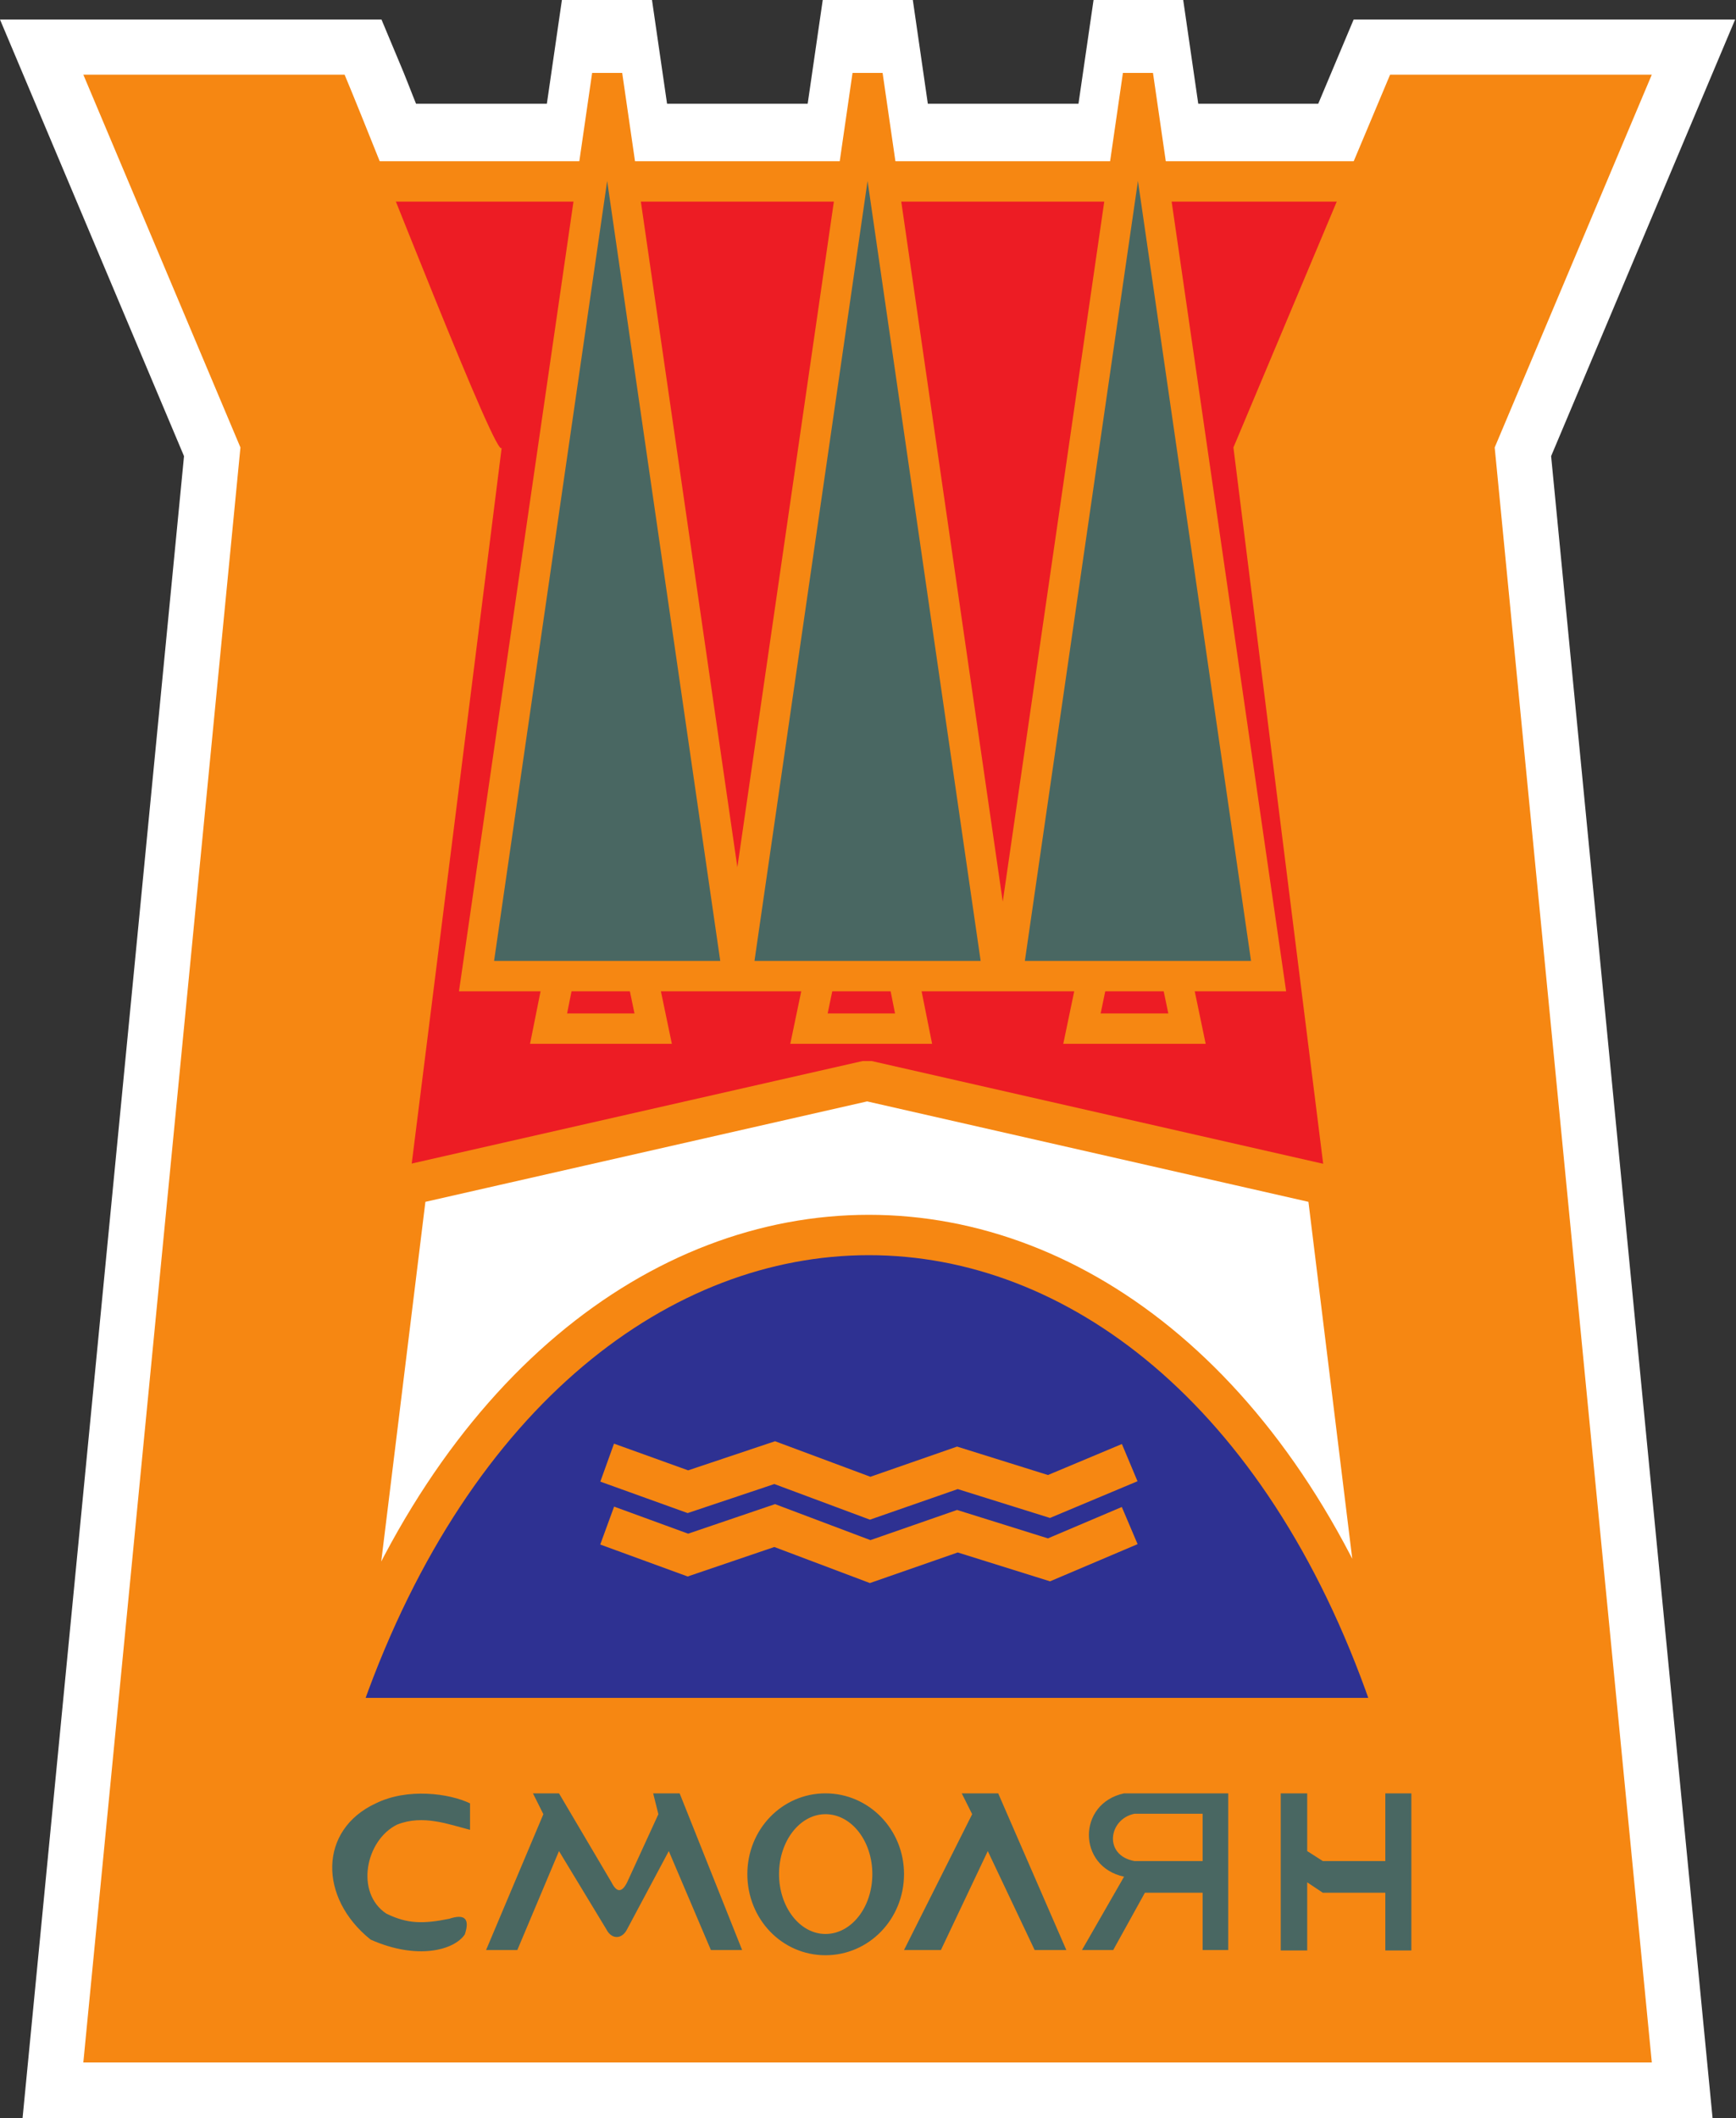
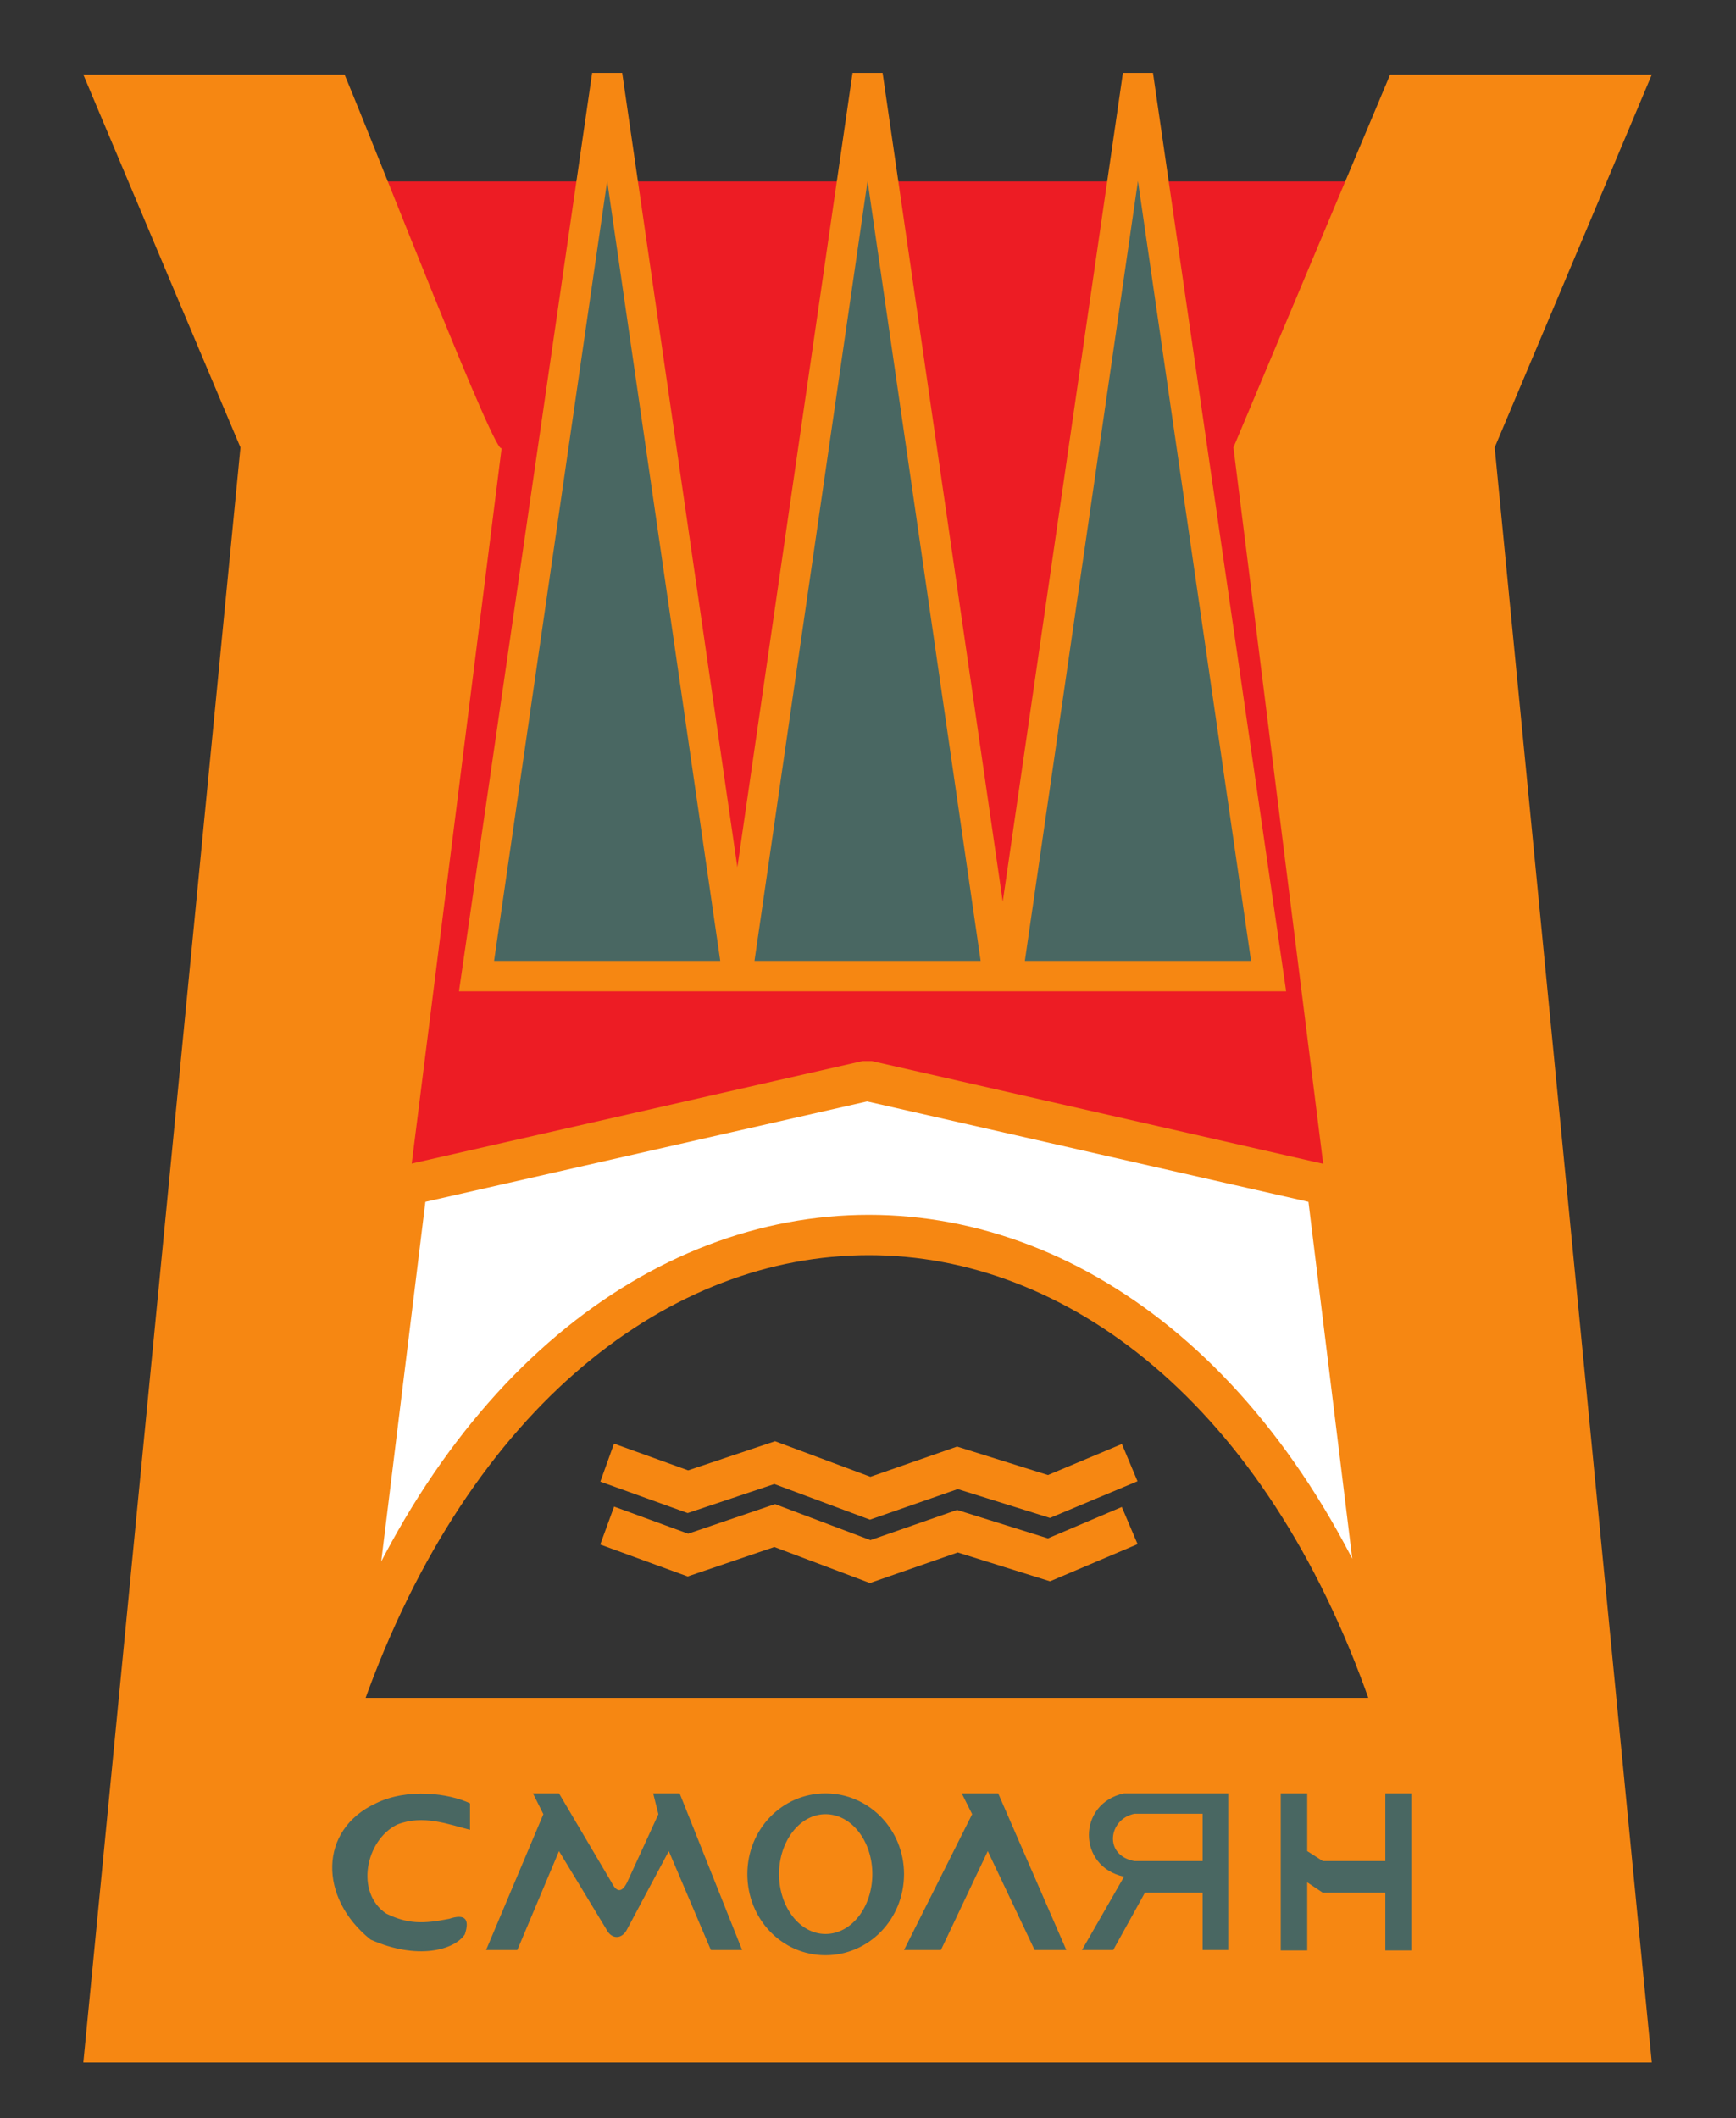
<svg xmlns="http://www.w3.org/2000/svg" version="1.2" viewBox="0 0 400 488" width="400" height="488">
  <rect x="0" y="0" width="400" height="488" fill="#333333" stroke="none" />
  <title>Smolyan-pdf</title>
  <style>
		.s0 { fill: #ffffff } 
		.s1 { fill: #2e3192 } 
		.s2 { fill: #ed1c24 } 
		.s3 { fill: none;stroke: #f68712;stroke-width: 9.3 } 
		.s4 { fill: #f68712 } 
		.s5 { fill: #496762;stroke: #f68712;stroke-width: 7 } 
		.s6 { fill: none;stroke: #f68712;stroke-width: 7 } 
		.s7 { fill: #ffffff;stroke: #f68712;stroke-linejoin: bevel;stroke-width: 9.3 } 
		.s8 { fill: #496762 } 
	</style>
-   <path id="Path 1" class="s0" d="m189.6-0.2h20.7l20.8 143.8 20.9-143.8h20.6l34.5 237.9h-212.1l34.5-237.9h20.7l19.7 135.7zm-123.7 24.1h265.4v21.6h-265.4zm43.3 33.1l1.5 3.7 1.4 3.7 1.5 3.6 1.4 3.5 1.5 3.4 1.3 3.2 0.2 0.6 16.2-21.3-40.3 321h212l-34.7-277.1 40.7-96.8h87.9l-42.4 100.6 37.2 382.9h-389.4l37.2-382.9-42.4-100.6h87.9l4.1 9.8 1 2.4 1 2.5 1.1 2.8 1.2 3 1.3 3.1 1.3 3.3 1.4 3.5 1.4 3.5 1.5 3.6 1.4 3.7 1.5 3.8z" />
-   <path id="Path 2" class="s1" d="m76.9 282.7h248.2v120.6h-248.2z" />
  <path id="Path 3" class="s2" d="m76.9 41.8h249.4v239.9h-249.4z" />
-   <path id="Path 4" class="s3" d="m85.7 41.8h226.3" />
  <path id="Path 5" class="s4" d="m79.4 17.2c8.3 19.8 35.5 90.1 36.2 85.9l-36.2 288.1h240.9l-36.1-288.1 36.1-85.9h60.3l-36.2 85.9 36.2 372.1h-361.4l36.2-372.1-36.2-85.9z" />
  <path id="Path 6" class="s5" d="m170 224.9h-60.2l30.1-207.6zm60 0h-60.2l30.1-207.6zm62.3 0h-60.2l30.1-207.6z" />
-   <path id="Path 7" class="s6" d="m148 225l2.5 12h-24.1l2.4-12m79.3 0l2.4 12h-24.1l2.5-12m82.1 0l2.5 12h-24.2l2.5-12" />
  <path id="Path 8" class="s7" d="m93.8 273.1l106-24.1 105.9 24.1 14.5 118.1c-49.4-142.2-190.3-142.2-240.9 0z" />
  <path id="Path 9" class="s3" d="m260.3 337l-18.6 7.8-21.1-6.6-20.1 7-22-8.2-20 6.7-18.6-6.7m120.4 14.5l-18.6 7.9-21.1-6.6-20.1 7-22-8.3-20 6.8-18.6-6.8" />
  <path id="Path 10" fill-rule="evenodd" class="s8" d="m277.1 428.8h-15.7c-7.2-1.3-6-9.7 0-10.9h15.7zm18-15.6h6.1v13.3l3.6 2.3h14.4v-15.6h6v36.2h-6v-13.3h-14.4l-3.6-2.4v15.7h-6.1zm-12.1 0v36.1h-5.9v-13.2h-13.3l-7.3 13.2h-7.2l9.7-16.9c-10.8-2.3-10.8-16.9 0-19.2zm-53 0l15.7 36.1h-7.3l-10.8-22.8-10.8 22.8h-8.5l15.7-31.3-2.4-4.8zm-39.8 37.3c-10 0-18-8.3-18-18.7 0-10.3 8-18.6 18-18.6 10 0 18.1 8.3 18.1 18.6 0 10.4-8.1 18.7-18.1 18.7zm10.8-18.7c0-7.6-4.8-13.8-10.8-13.8-5.9 0-10.7 6.2-10.7 13.8 0 7.6 4.8 13.8 10.7 13.8 6 0 10.8-6.2 10.8-13.8zm-72.2-18.6l12.1 20.5c1.2 2.4 2.4 2.4 3.6 0l7.2-15.7-1.2-4.8h6.1l14.4 36.1h-7.2l-9.7-22.8-9.6 18c-1.2 2.4-3.6 2.4-4.8 0l-10.9-18-9.6 22.8h-7.2l13.2-31.3-2.4-4.8zm-37.3 7.2c-7.3 3.6-9.7 15.7-2.5 20.5 4.9 2.4 8.5 2.4 14.5 1.2 3.6-1.2 4.8 0 3.6 3.6-2.4 3.6-10.9 6-21.7 1.2-12-9.6-12-25.3 1.2-31.4 7.3-3.6 16.9-2.3 21.7 0v6.1c-4.8-1.2-10.8-3.6-16.8-1.2z" />
</svg>